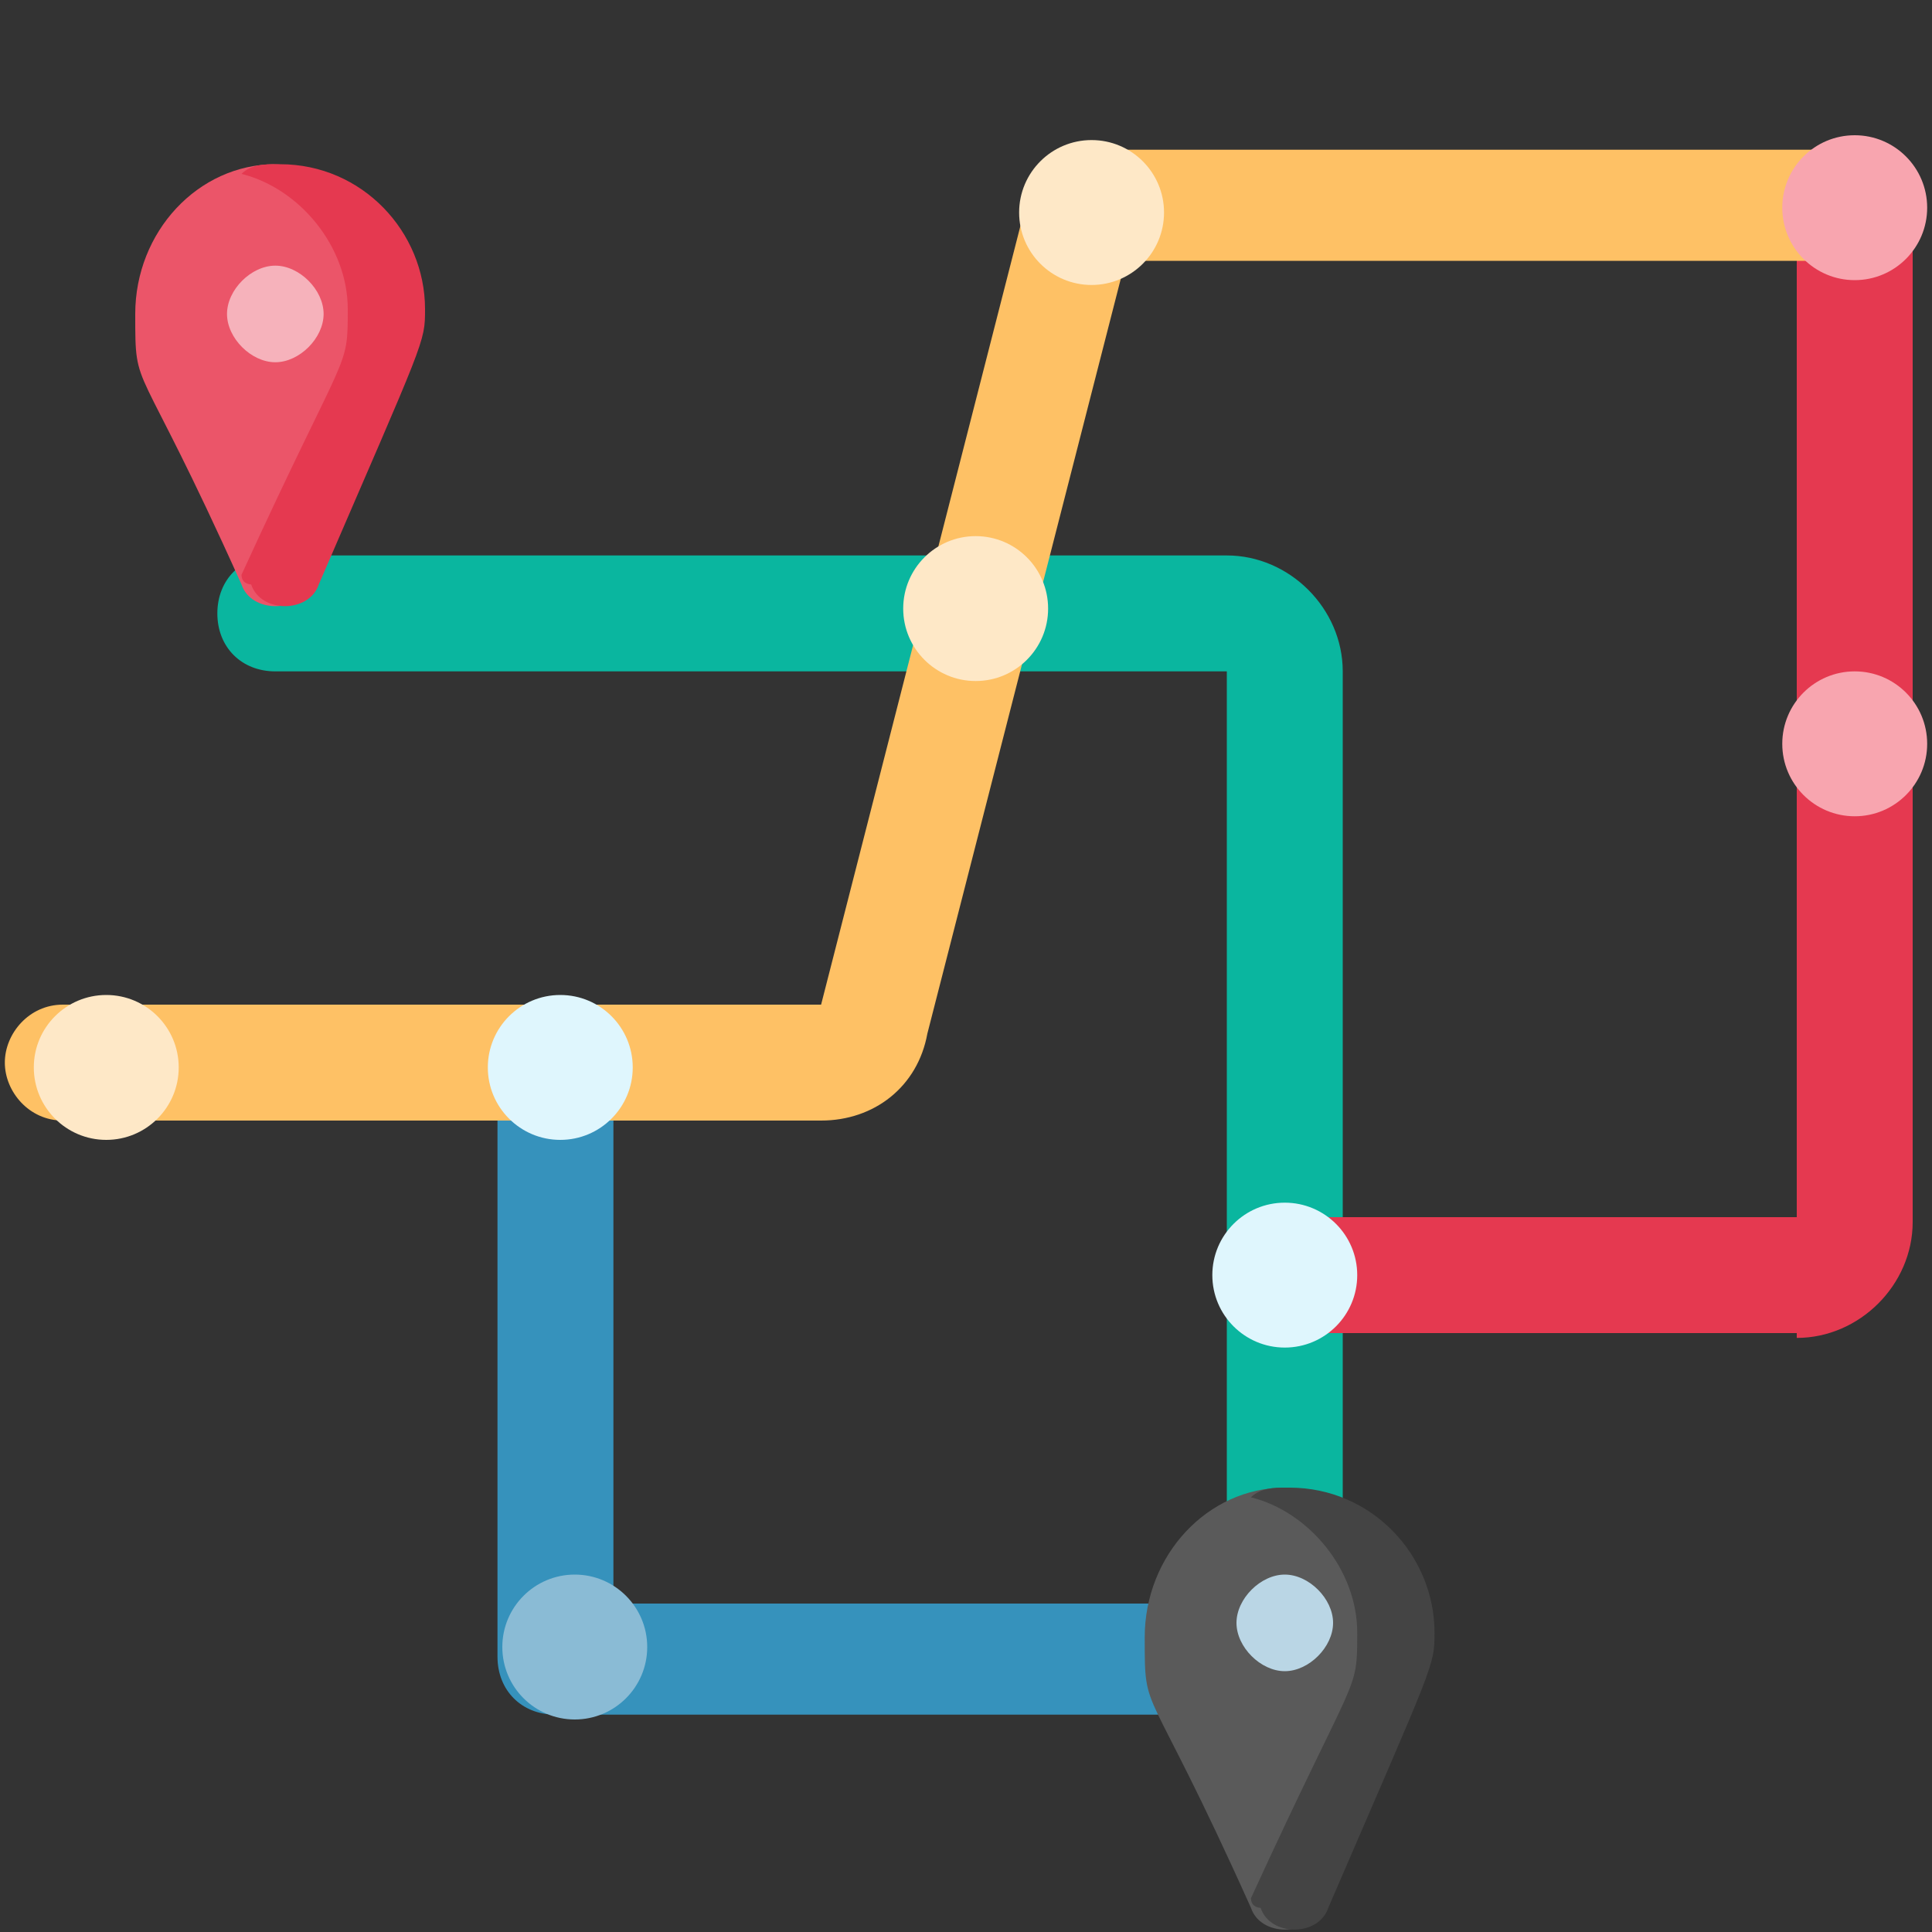
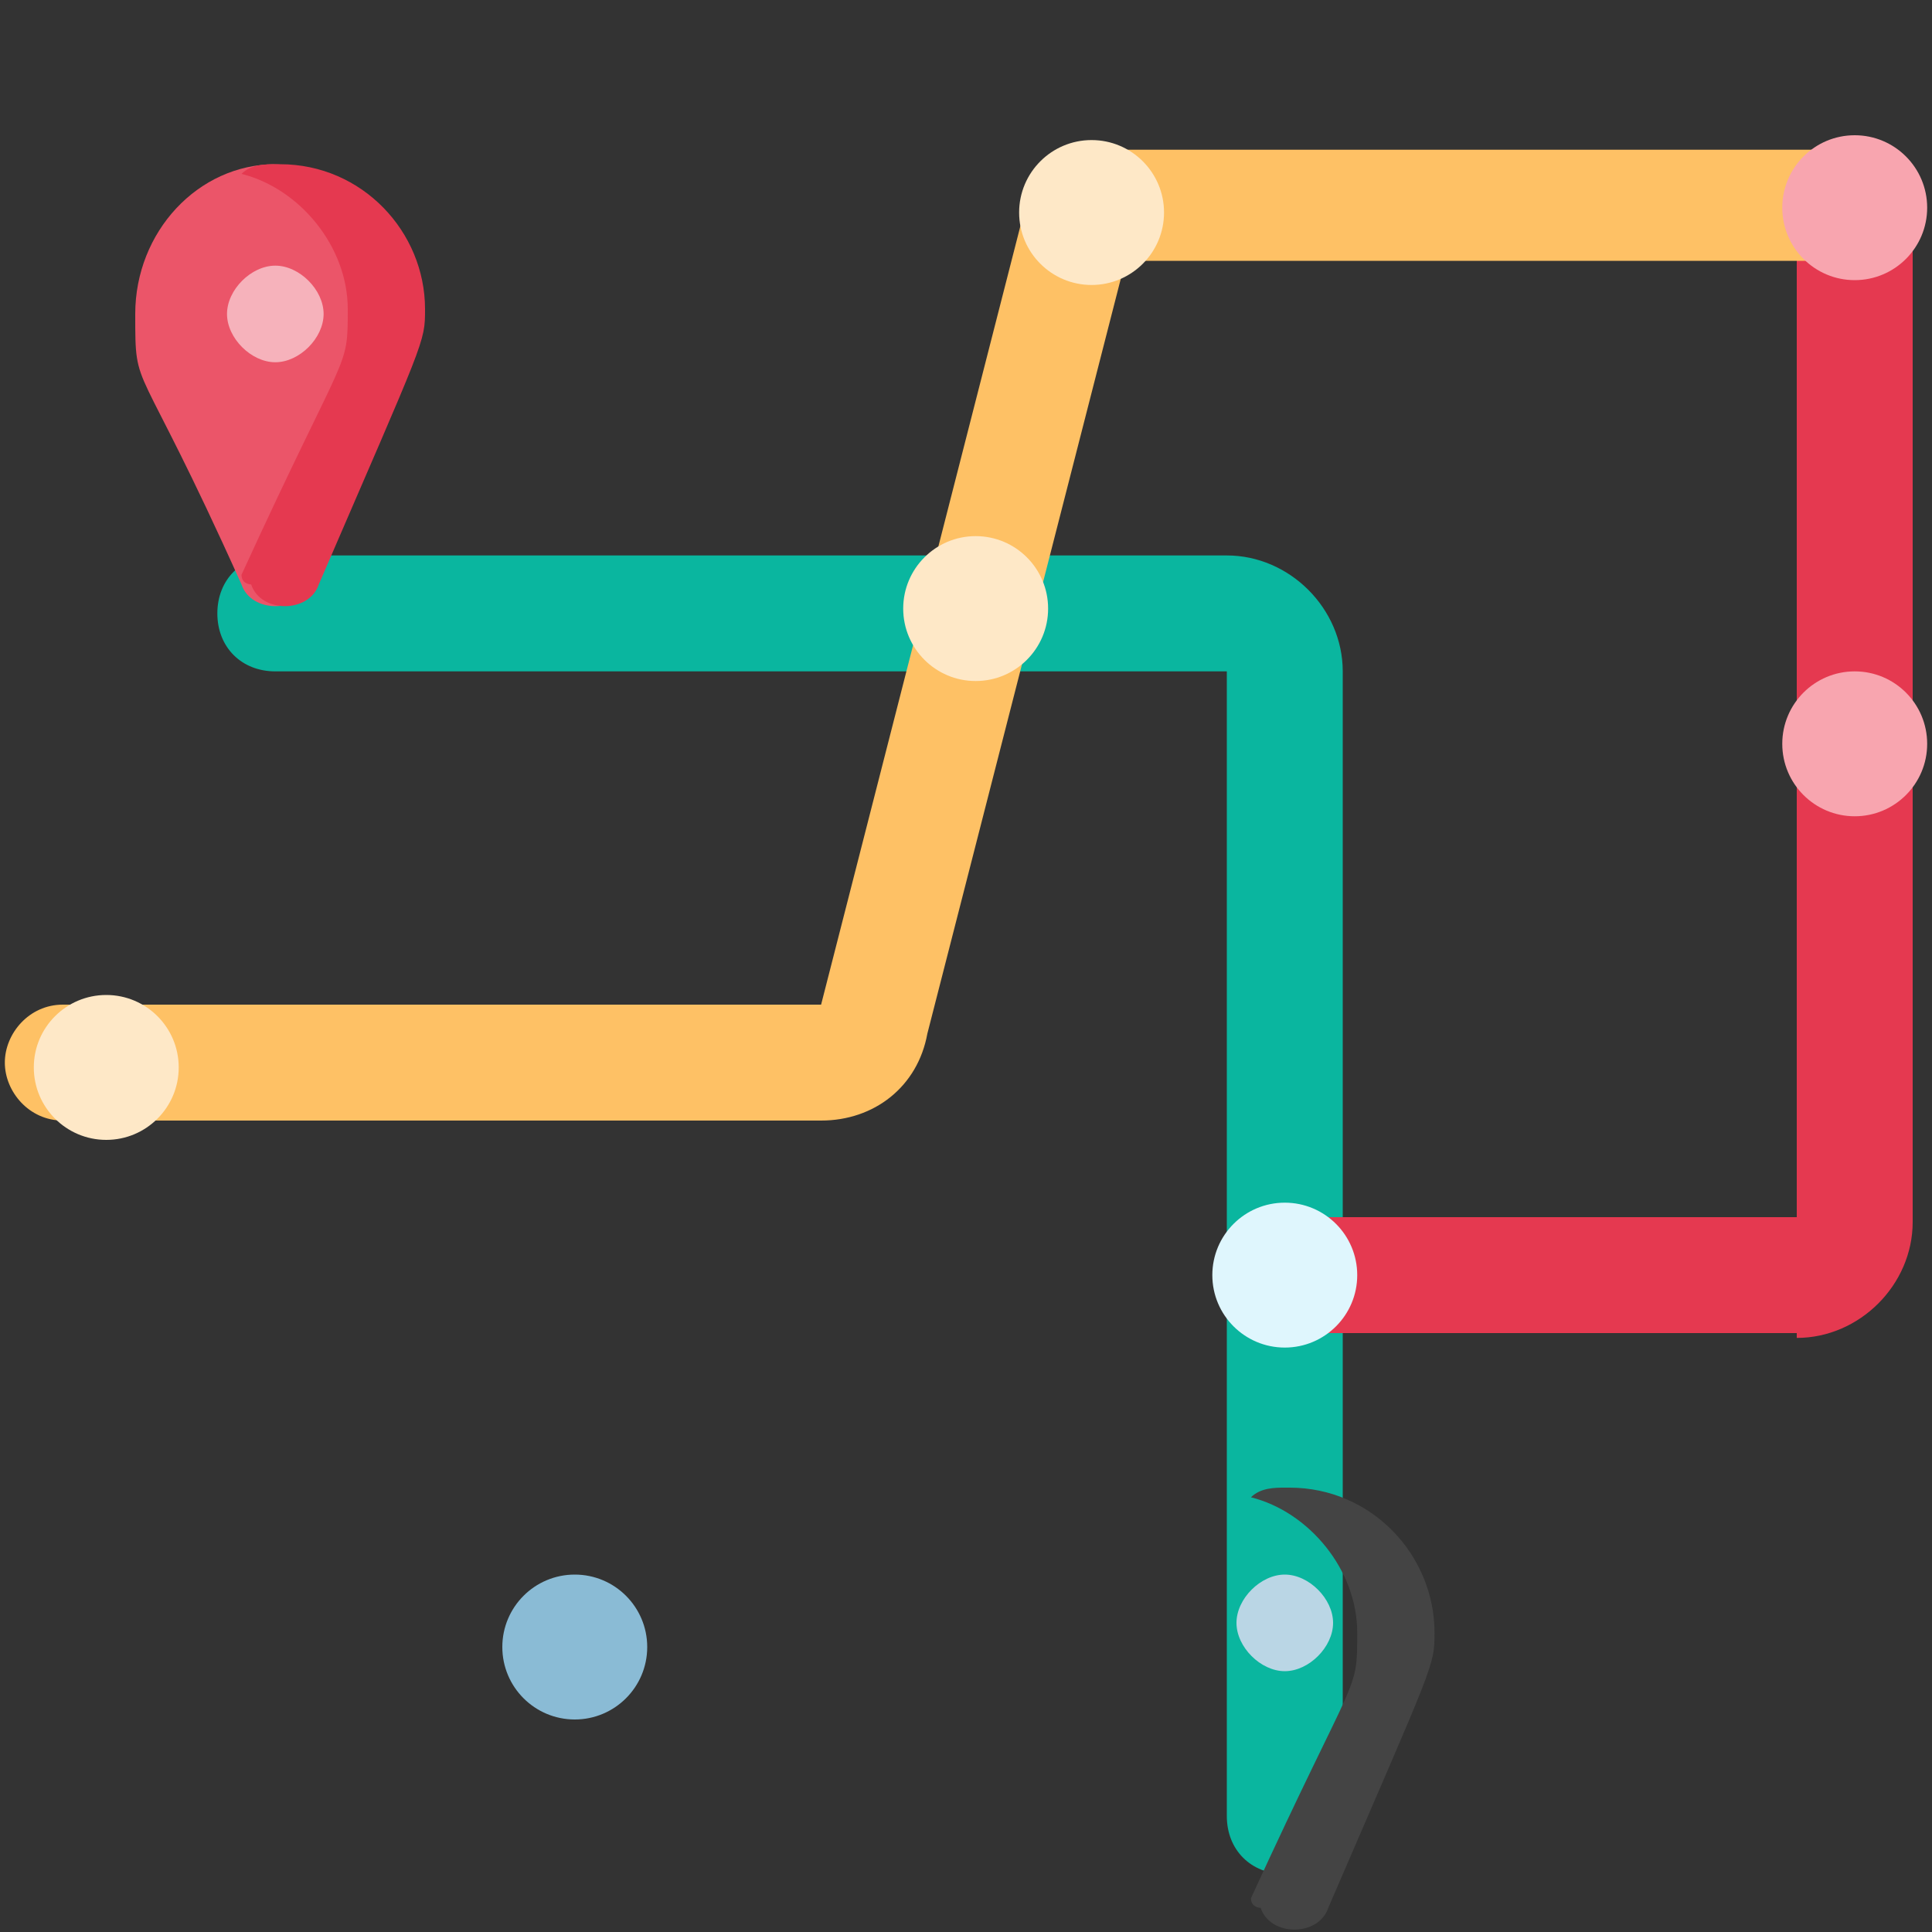
<svg xmlns="http://www.w3.org/2000/svg" id="Layer_1" version="1.1" viewBox="0 0 40 40">
  <rect x="0" y="0" width="40" height="40" fill="#333333" stroke="none" />
  <defs>
    <style>
      .st0 {
        fill: #444;
      }

      .st1 {
        fill: #bad6e5;
      }

      .st2 {
        fill: #dff6fd;
      }

      .st3 {
        fill: #f6b2bb;
      }

      .st4 {
        fill: #fee8c7;
      }

      .st5 {
        fill: #5a5a5a;
      }

      .st6 {
        fill: #f8a5af;
      }

      .st7 {
        fill: #eb5569;
      }

      .st8 {
        fill: #fec165;
      }

      .st9 {
        fill: #3692bc;
      }

      .st10 {
        fill: #e53950;
      }

      .st11 {
        fill: #8abbd5;
      }

      .st12 {
        fill: #0ab69f;
      }
    </style>
  </defs>
  <path class="st12" d="M26.6,38.8c-.7,0-1.2-.5-1.2-1.2V13.9H5.7c-.7,0-1.2-.5-1.2-1.2s.5-1.2,1.2-1.2h19.7c1.3,0,2.4,1.1,2.4,2.4v23.7c0,.7-.5,1.2-1.2,1.2h0Z" />
  <path class="st10" d="M37.2,27.6h-10.6c-.7,0-1.2-.5-1.2-1.2s.5-1.2,1.2-1.2h10.6V4.4c0-.7.5-1.2,1.2-1.2s1.2.5,1.2,1.2v20.9c0,1.3-1.1,2.4-2.4,2.4h0Z" />
-   <path class="st9" d="M26.6,35.5h-15.1c-.7,0-1.2-.5-1.2-1.2v-12.2c0-.7.5-1.2,1.2-1.2s1.2.5,1.2,1.2v11.1h13.8c.7,0,1.2.5,1.2,1.2s-.5,1.2-1.2,1.2h0Z" />
  <circle class="st6" cx="38.4" cy="15.4" r="1.5" />
  <circle class="st2" cx="26.6" cy="26.4" r="1.5" />
  <circle class="st11" cx="11.9" cy="34.1" r="1.5" />
-   <path class="st5" d="M26.6,30.8c-1.6,0-2.9,1.4-2.9,3.1s0,.7,2.2,5.6c.2.6,1.2.6,1.4,0,2.2-5.1,2.2-5,2.2-5.7,0-1.6-1.3-3-3-3h0Z" />
  <path class="st1" d="M26.6,34.6c-.5,0-1-.5-1-1s.5-1,1-1,1,.5,1,1-.5,1-1,1Z" />
  <path class="st7" d="M5.7,3.4c-1.6,0-2.9,1.4-2.9,3.1s0,.7,2.2,5.6c.2.6,1.2.6,1.4,0,2.2-5.1,2.2-5,2.2-5.7,0-1.6-1.3-3-3-3h0Z" />
  <path class="st3" d="M5.7,7.5c-.5,0-1-.5-1-1s.5-1,1-1,1,.5,1,1-.5,1-1,1Z" />
  <path class="st8" d="M38.4,3.1h-15.9c-.5,0-1,.3-1.2.9l-4.3,16.8H1.3c-.7,0-1.2.6-1.2,1.2s.5,1.2,1.2,1.2h15.7c1.1,0,2-.7,2.2-1.8l4.1-16h15v-2.4h0v.2Z" />
  <g>
    <circle class="st4" cx="20.2" cy="12.6" r="1.5" />
    <circle class="st4" cx="22.6" cy="4.4" r="1.5" />
    <circle class="st4" cx="2.2" cy="22.1" r="1.5" />
  </g>
-   <circle class="st2" cx="11.6" cy="22.1" r="1.5" />
  <circle class="st6" cx="38.4" cy="4.3" r="1.5" />
  <path class="st0" d="M26.6,30.8c-.2,0-.5,0-.7.2,1.2.3,2.2,1.5,2.2,2.8s0,.7-2.2,5.5c0,.2.2.2.2.2.2.6,1.2.6,1.4,0,2.2-5.1,2.2-5,2.2-5.7,0-1.6-1.3-3-3-3h0Z" />
  <path class="st10" d="M5.7,3.4c-.2,0-.5,0-.7.2,1.2.3,2.2,1.5,2.2,2.8s0,.7-2.2,5.5c0,.2.2.2.2.2.2.6,1.2.6,1.4,0,2.2-5.1,2.2-5,2.2-5.7,0-1.6-1.3-3-3-3h0Z" />
</svg>